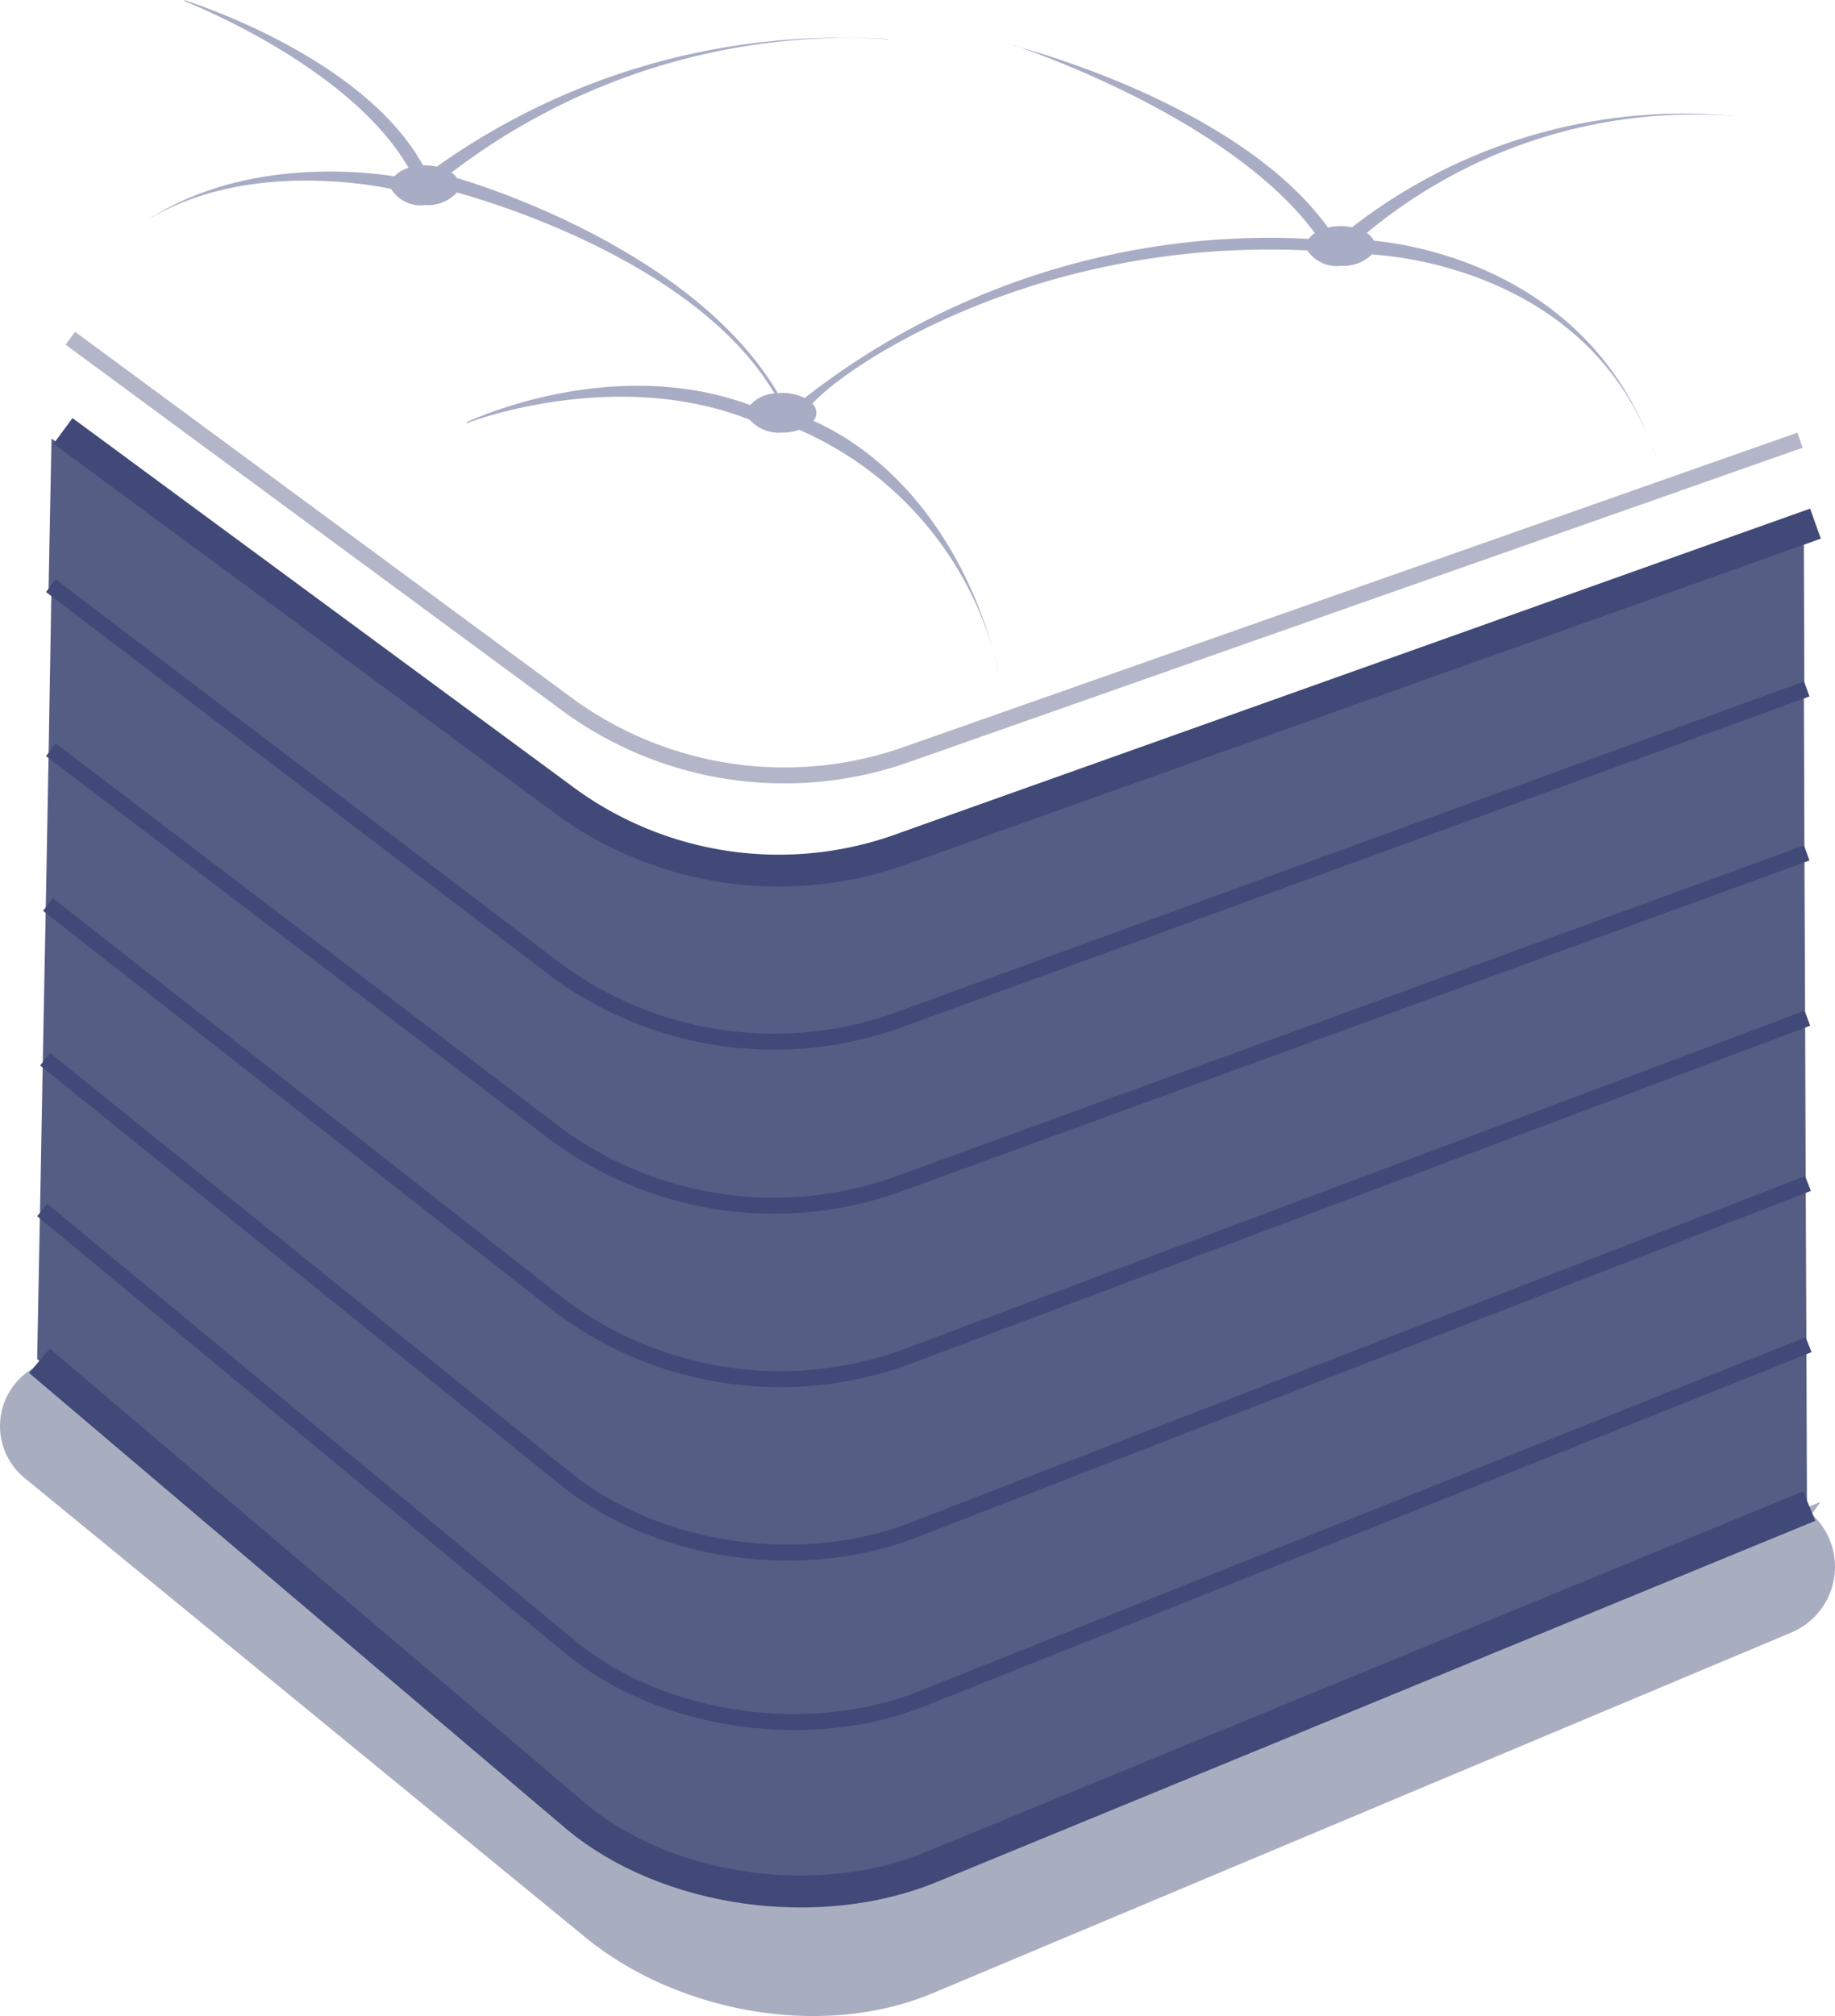
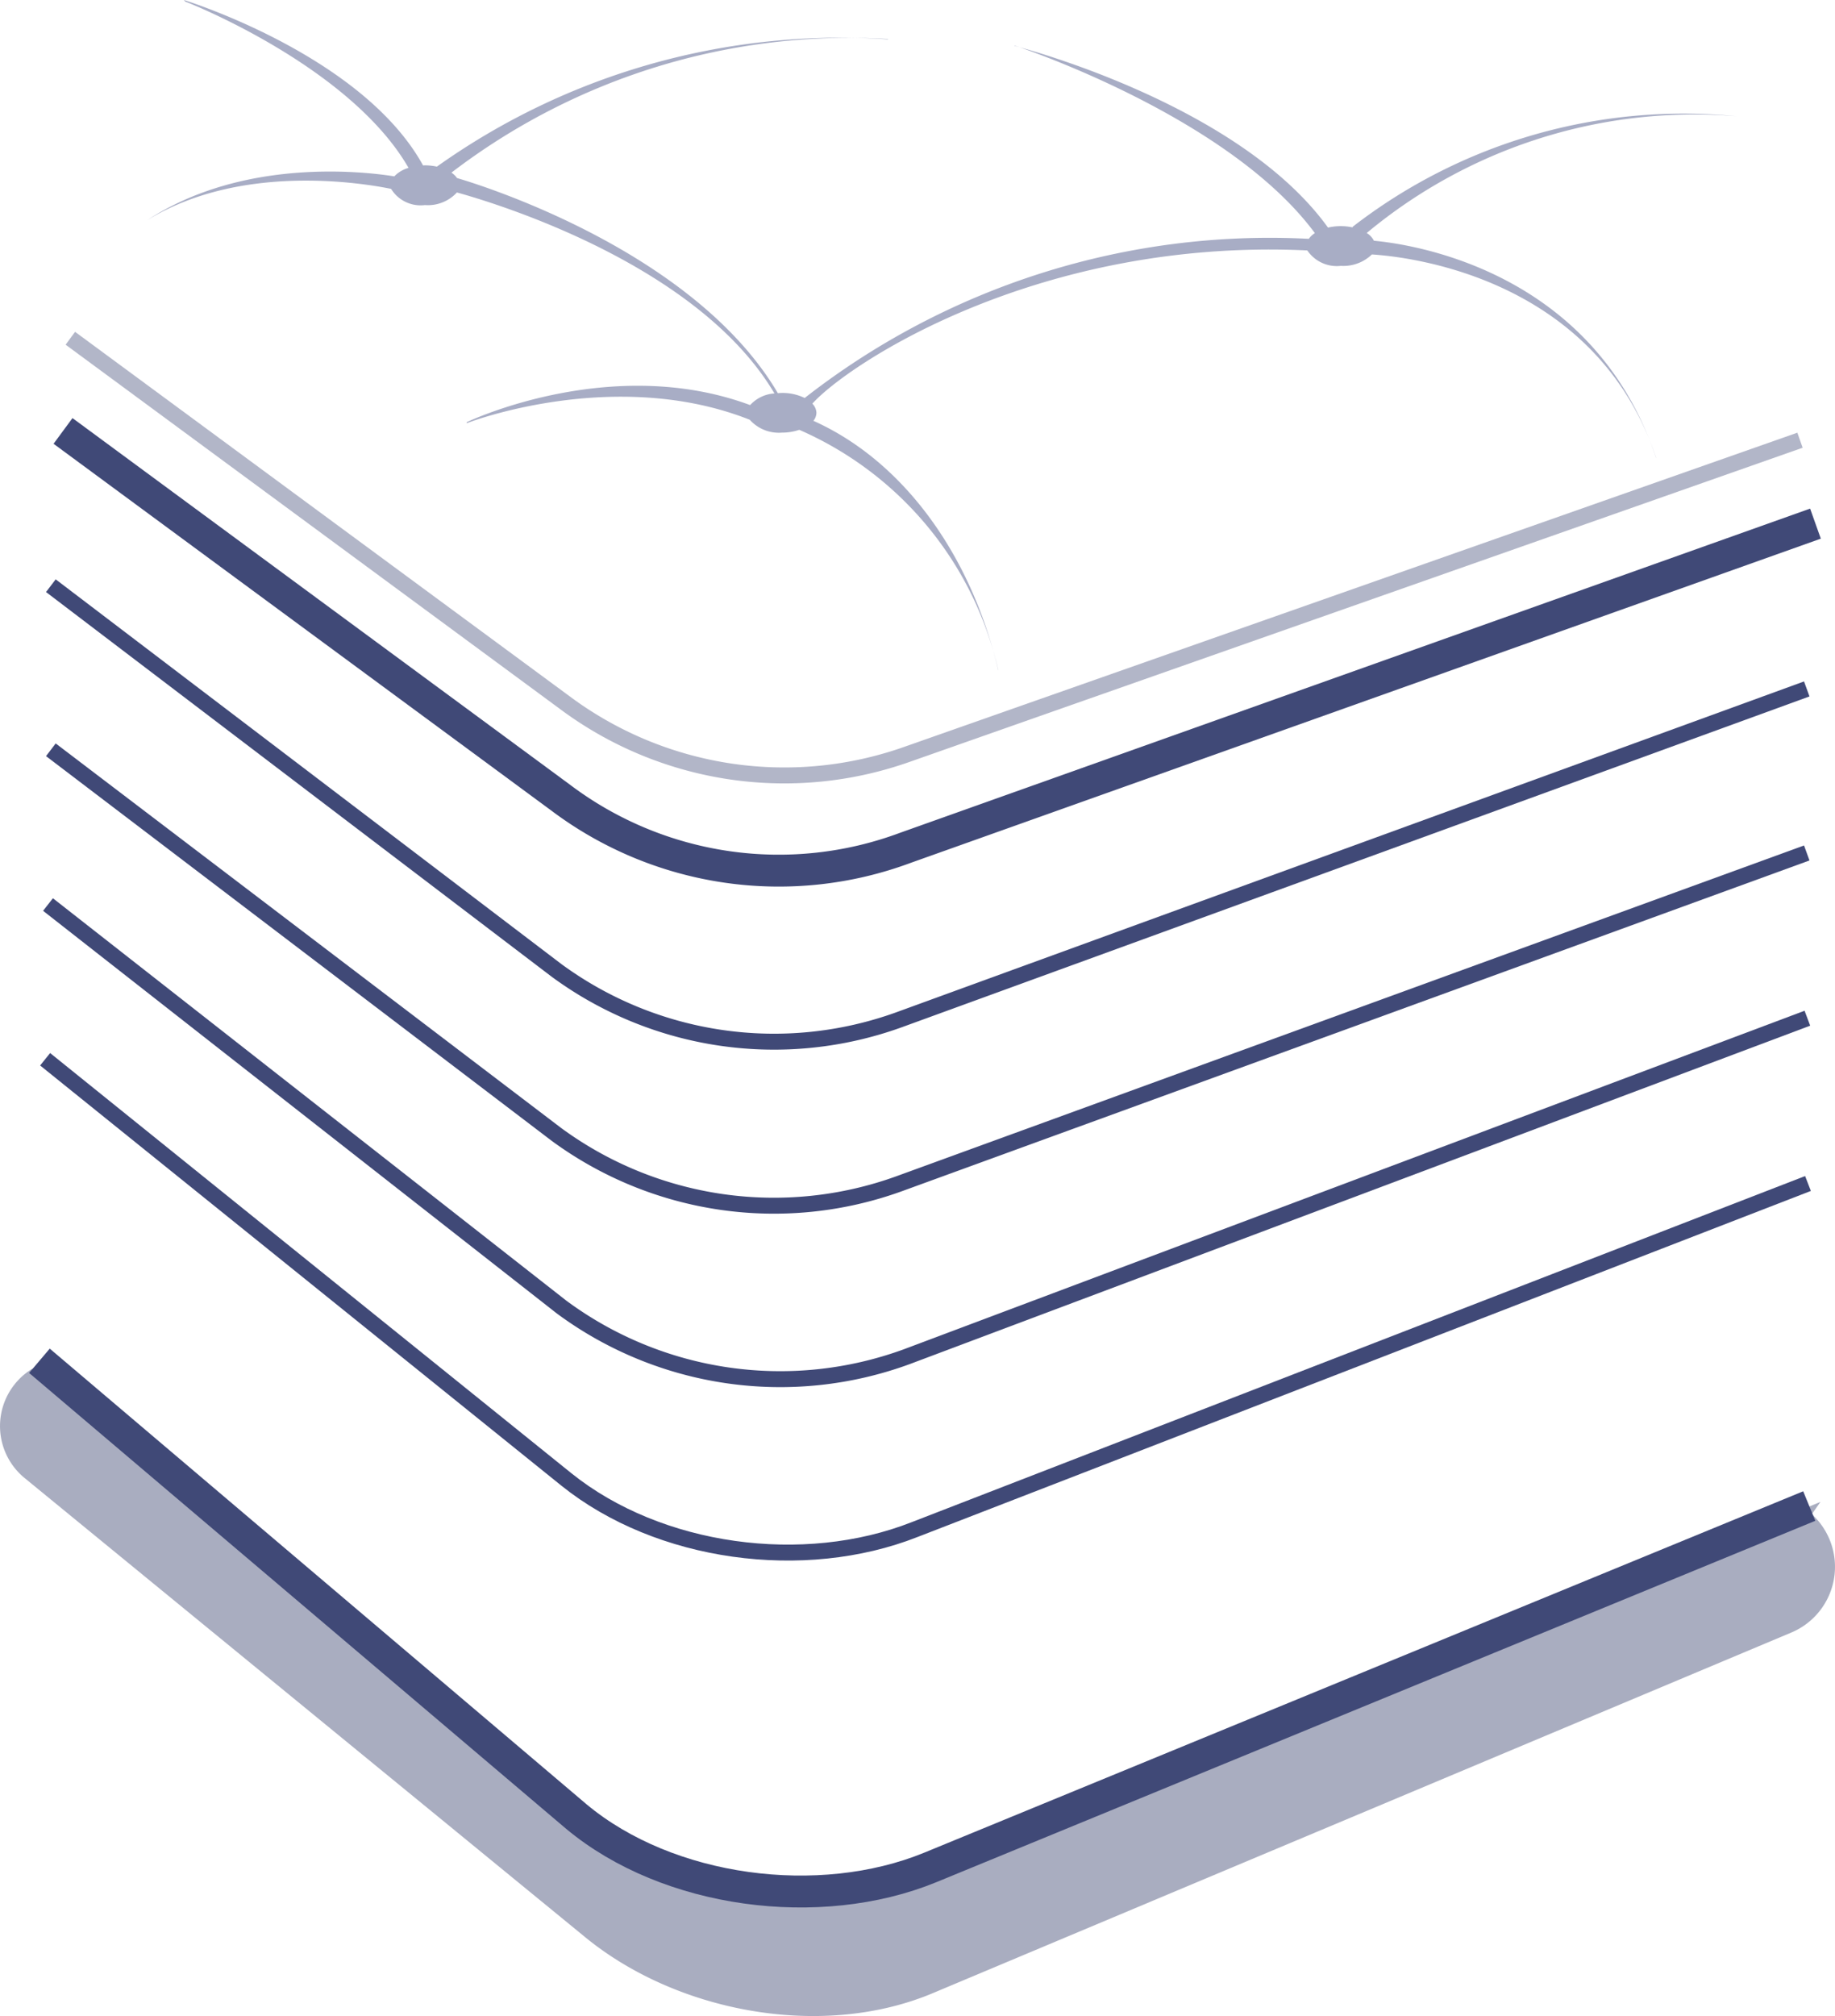
<svg xmlns="http://www.w3.org/2000/svg" width="115.071" height="126.396" viewBox="0 0 115.071 126.396">
  <g id="Group_1228" data-name="Group 1228" transform="translate(-13.754 -8.507)">
-     <path id="Path_1673" data-name="Path 1673" d="M127.031,92.71,126.987,82.6l-.035-10.117-.043-10.108-.035-10.417-5,1.79,5.03-1.832-.035-10.109L69.5,62.069A23.049,23.049,0,0,1,48.2,59L16.984,36,16.8,45.451l.177.135L16.8,55.911l-.175,9.453-.183,9.444-.175,9.453-.183,9.453,33.671,28.578c5.757,4.8,15.245,6.028,22.182,3.189l55.129-22.663Z" fill="#555d84" />
    <path id="Path_1674" data-name="Path 1674" d="M127.372,103.44a4.471,4.471,0,0,1-1.284,7.419l-53.983,22.67c-6.939,2.838-16.032,1.12-21.79-3.681L15.3,101.175a4.206,4.206,0,0,1,.484-6.856h0L51.67,123.263c5.758,4.8,12.334,5.743,19.273,2.906l56.969-23.5Z" fill="#a9adc0" />
    <path id="Path_1675" data-name="Path 1675" d="M18.165,29.715l31.219,23a23.043,23.043,0,0,0,21.294,3.07L126.63,36.106" fill="none" stroke="#404977" stroke-width="1" opacity="0.4" />
    <path id="Path_1676" data-name="Path 1676" d="M16.226,93.822,49.9,122.4c5.758,4.8,15.244,6.028,22.182,3.19l55.129-22.661" fill="none" stroke="#404977" stroke-width="2" />
-     <path id="Path_1677" data-name="Path 1677" d="M16.405,84.37l33.181,27.461c5.787,4.732,15.066,5.951,22.005,3.166L127.17,92.815" fill="none" stroke="#404977" stroke-width="1" />
    <path id="Path_1678" data-name="Path 1678" d="M16.584,74.918l32.691,26.347c5.816,4.664,14.889,5.873,21.827,3.142l56.029-21.7" fill="none" stroke="#404977" stroke-width="1" />
    <path id="Path_1679" data-name="Path 1679" d="M16.764,65.217l32.2,25.232a23.061,23.061,0,0,0,21.65,3.118l56.479-21.223" fill="none" stroke="#404977" stroke-width="1" />
    <path id="Path_1680" data-name="Path 1680" d="M16.943,55.515,48.652,79.633a23.052,23.052,0,0,0,21.472,3.094l56.93-20.743" fill="none" stroke="#404977" stroke-width="1" />
    <path id="Path_1681" data-name="Path 1681" d="M16.943,45.227,48.652,69.345a23.049,23.049,0,0,0,21.472,3.1L127.054,51.7" fill="none" stroke="#404977" stroke-width="1" />
    <path id="Path_1682" data-name="Path 1682" d="M17.706,35.525l31.219,23a22.736,22.736,0,0,0,21.616,3.133L127.6,41.336" fill="none" stroke="#404977" stroke-width="2" />
    <g id="Group_1227" data-name="Group 1227" opacity="0.4">
      <path id="Path_1683" data-name="Path 1683" d="M77.365,11.381c.042.011.157.041.325.087-.187-.064-.3-.1-.313-.1Z" fill="#26336d" />
      <path id="Path_1684" data-name="Path 1684" d="M76.36,50.513c-.1-.409-.205-.812-.324-1.211.112.4.219.8.314,1.208Z" fill="#26336d" />
      <path id="Path_1685" data-name="Path 1685" d="M117.6,37.194l.016.027c-.137-.409-.284-.8-.44-1.186Q117.4,36.6,117.6,37.194Z" fill="#26336d" />
      <path id="Path_1686" data-name="Path 1686" d="M122.664,15.794a33.908,33.908,0,0,0-24.1,6.942l.029.032a3.546,3.546,0,0,0-1.561.008C91.892,15.64,79.86,12.065,77.69,11.468c2.025.7,13.544,4.922,18.517,11.653a1.36,1.36,0,0,0-.378.359,47.361,47.361,0,0,0-31.614,9.979,3.176,3.176,0,0,0-1.425-.316c-.088,0-.172.009-.257.015-5.118-8.689-18-12.87-20.118-13.487a1.335,1.335,0,0,0-.352-.341,41.077,41.077,0,0,1,27.373-8.378l0,.023A43.634,43.634,0,0,0,41.15,18.954a3.628,3.628,0,0,0-.746-.081c-.041,0-.079.006-.12.007-3.737-6.788-14.522-10.223-15-10.373l.09.1c.113.035,10.318,4.033,14,10.426a1.971,1.971,0,0,0-.894.53c-1.938-.309-9.5-1.175-15.5,2.751,5.809-3.577,13.4-2.352,15.3-1.966a2.169,2.169,0,0,0,2.12,1.016,2.471,2.471,0,0,0,2.007-.79c2.6.718,15.154,4.556,19.912,12.6a2.255,2.255,0,0,0-1.524.73c-8.723-3.234-17.678,1.026-17.772,1.072l-.005.066c.091-.044,9.275-3.57,17.753-.218a2.445,2.445,0,0,0,2.015.807,3.4,3.4,0,0,0,1.09-.176A21.69,21.69,0,0,1,76.036,49.3c-1.844-6.588-5.9-12-11.275-14.41a.823.823,0,0,0,.19-.5.857.857,0,0,0-.256-.575c2.239-2.49,14.16-10.4,31.04-9.607a2.232,2.232,0,0,0,2.1.968,2.575,2.575,0,0,0,1.949-.716c2.229.142,13.217,1.348,17.389,11.578C112.944,25.4,102.32,23.824,99.912,23.6a1.24,1.24,0,0,0-.452-.485,32.129,32.129,0,0,1,23.186-7.322Z" fill="#26336d" />
    </g>
  </g>
</svg>